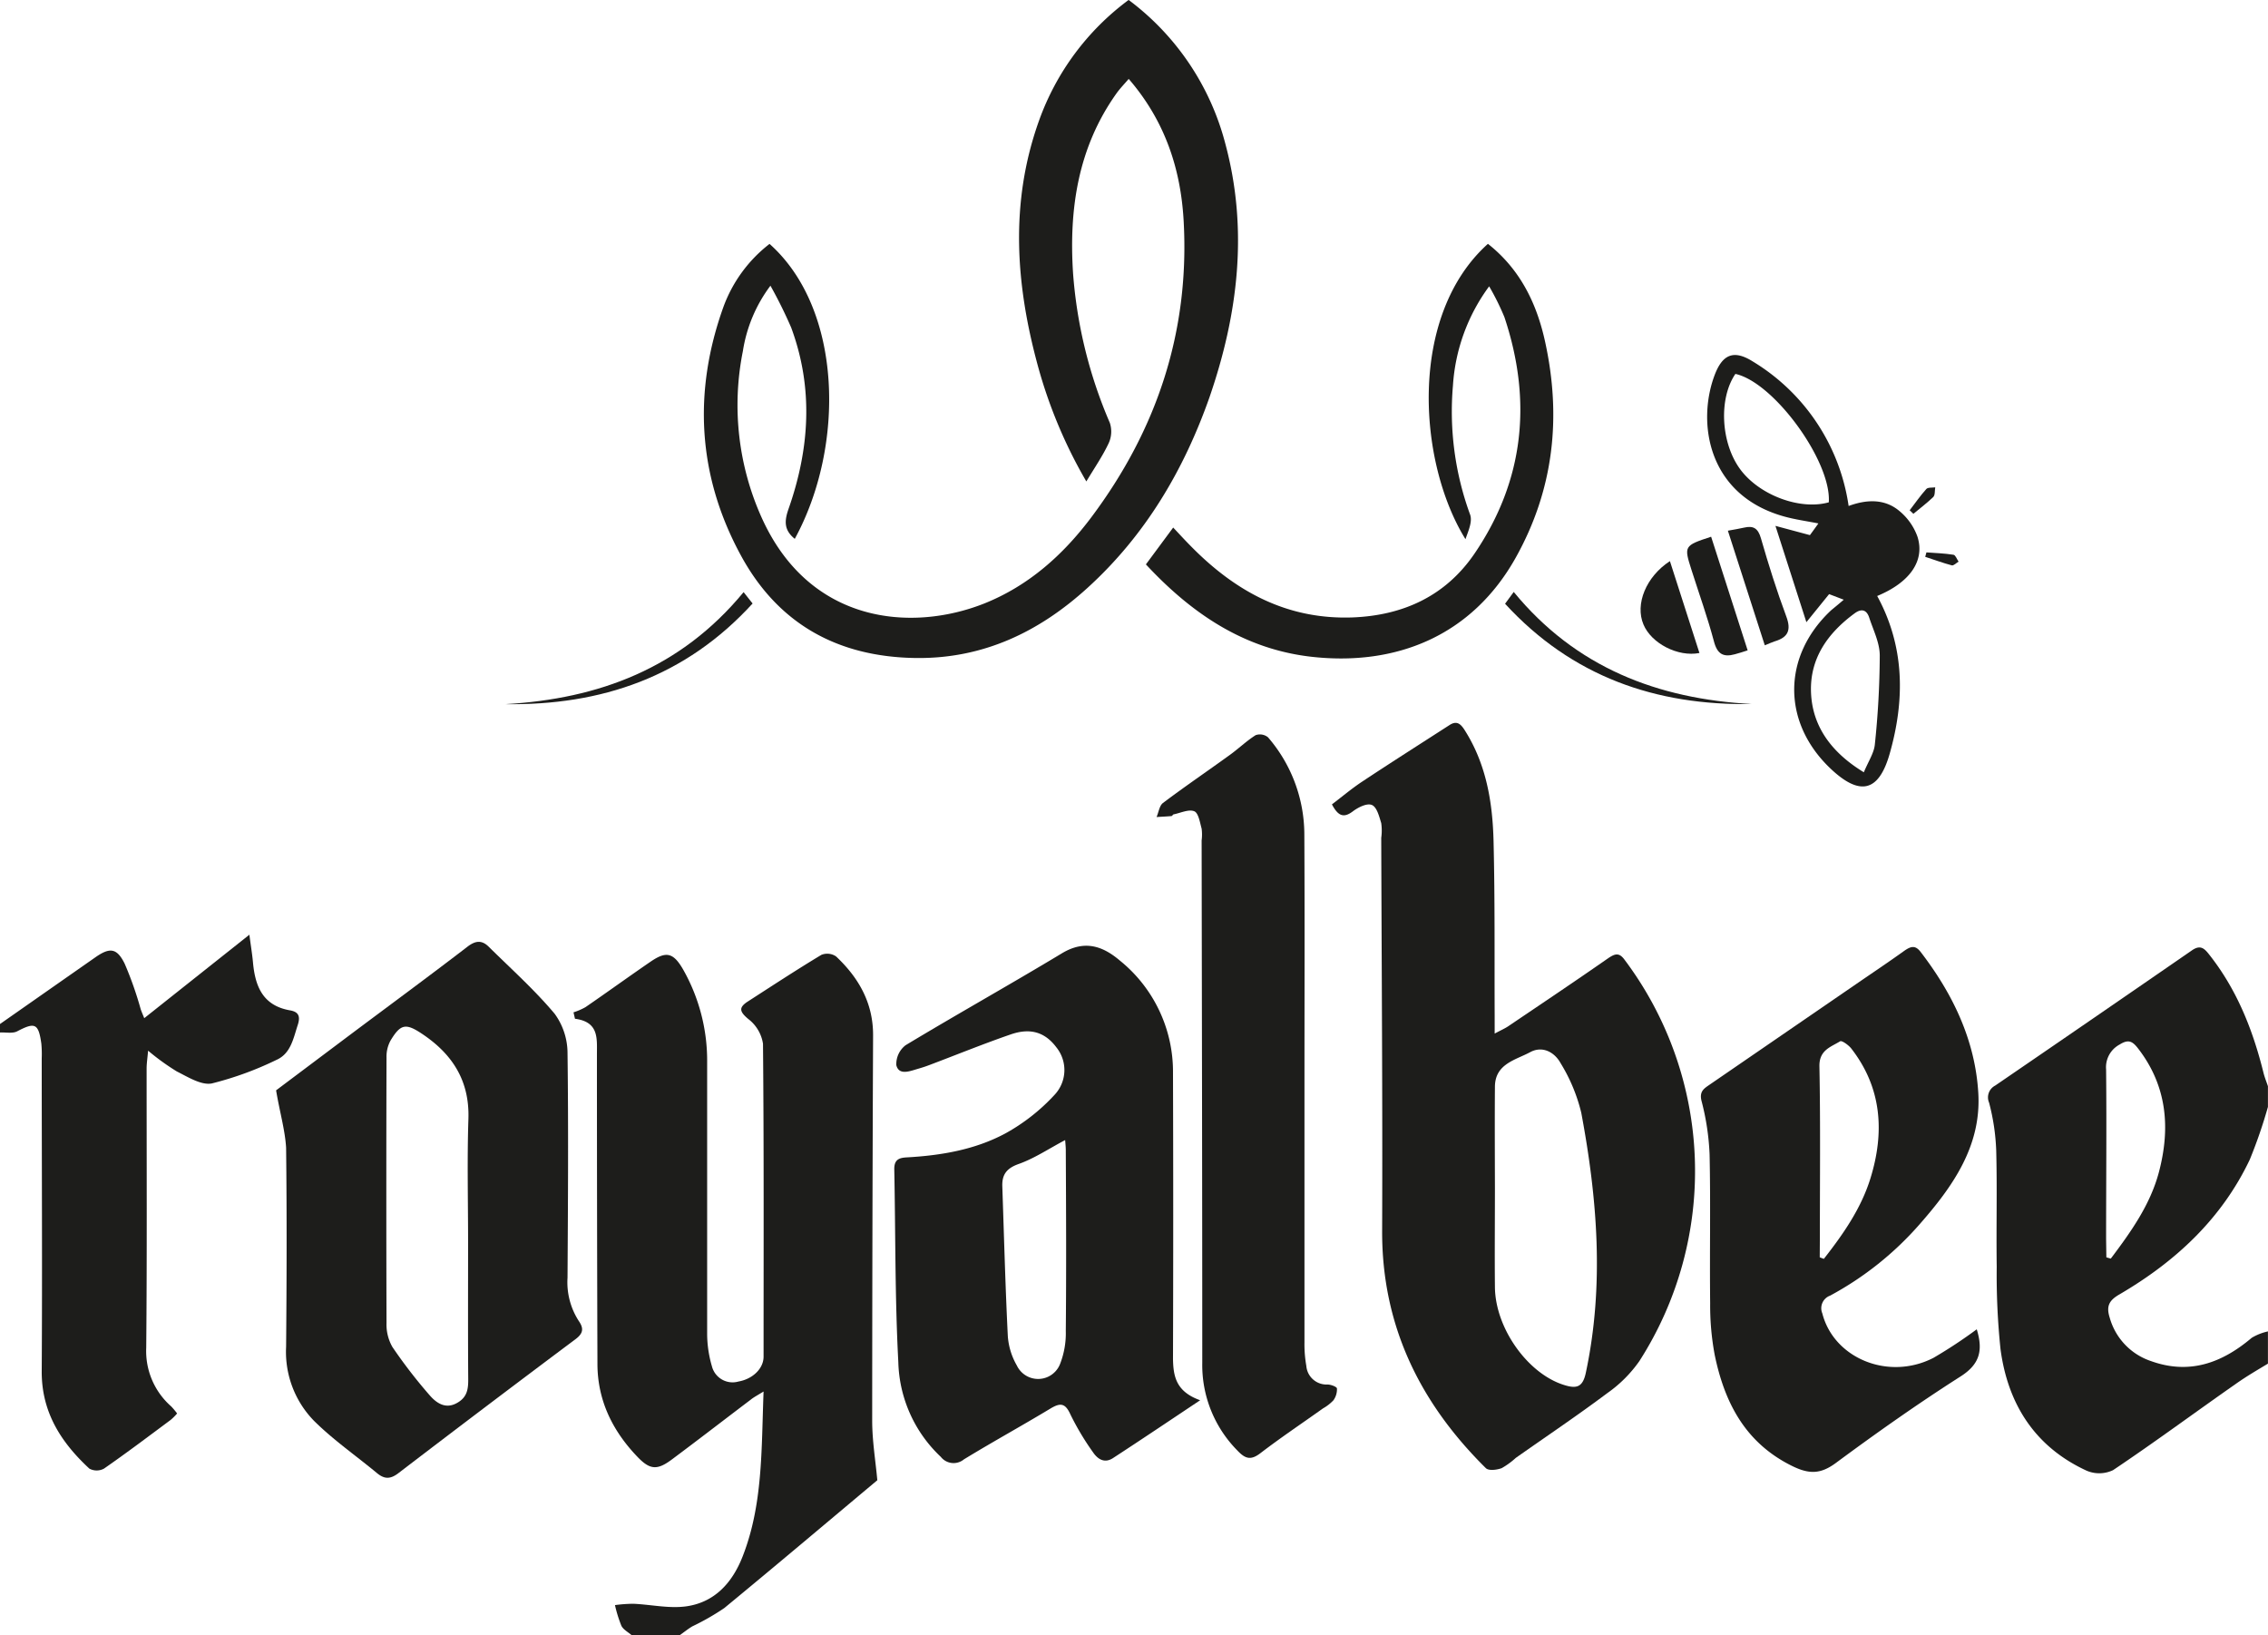
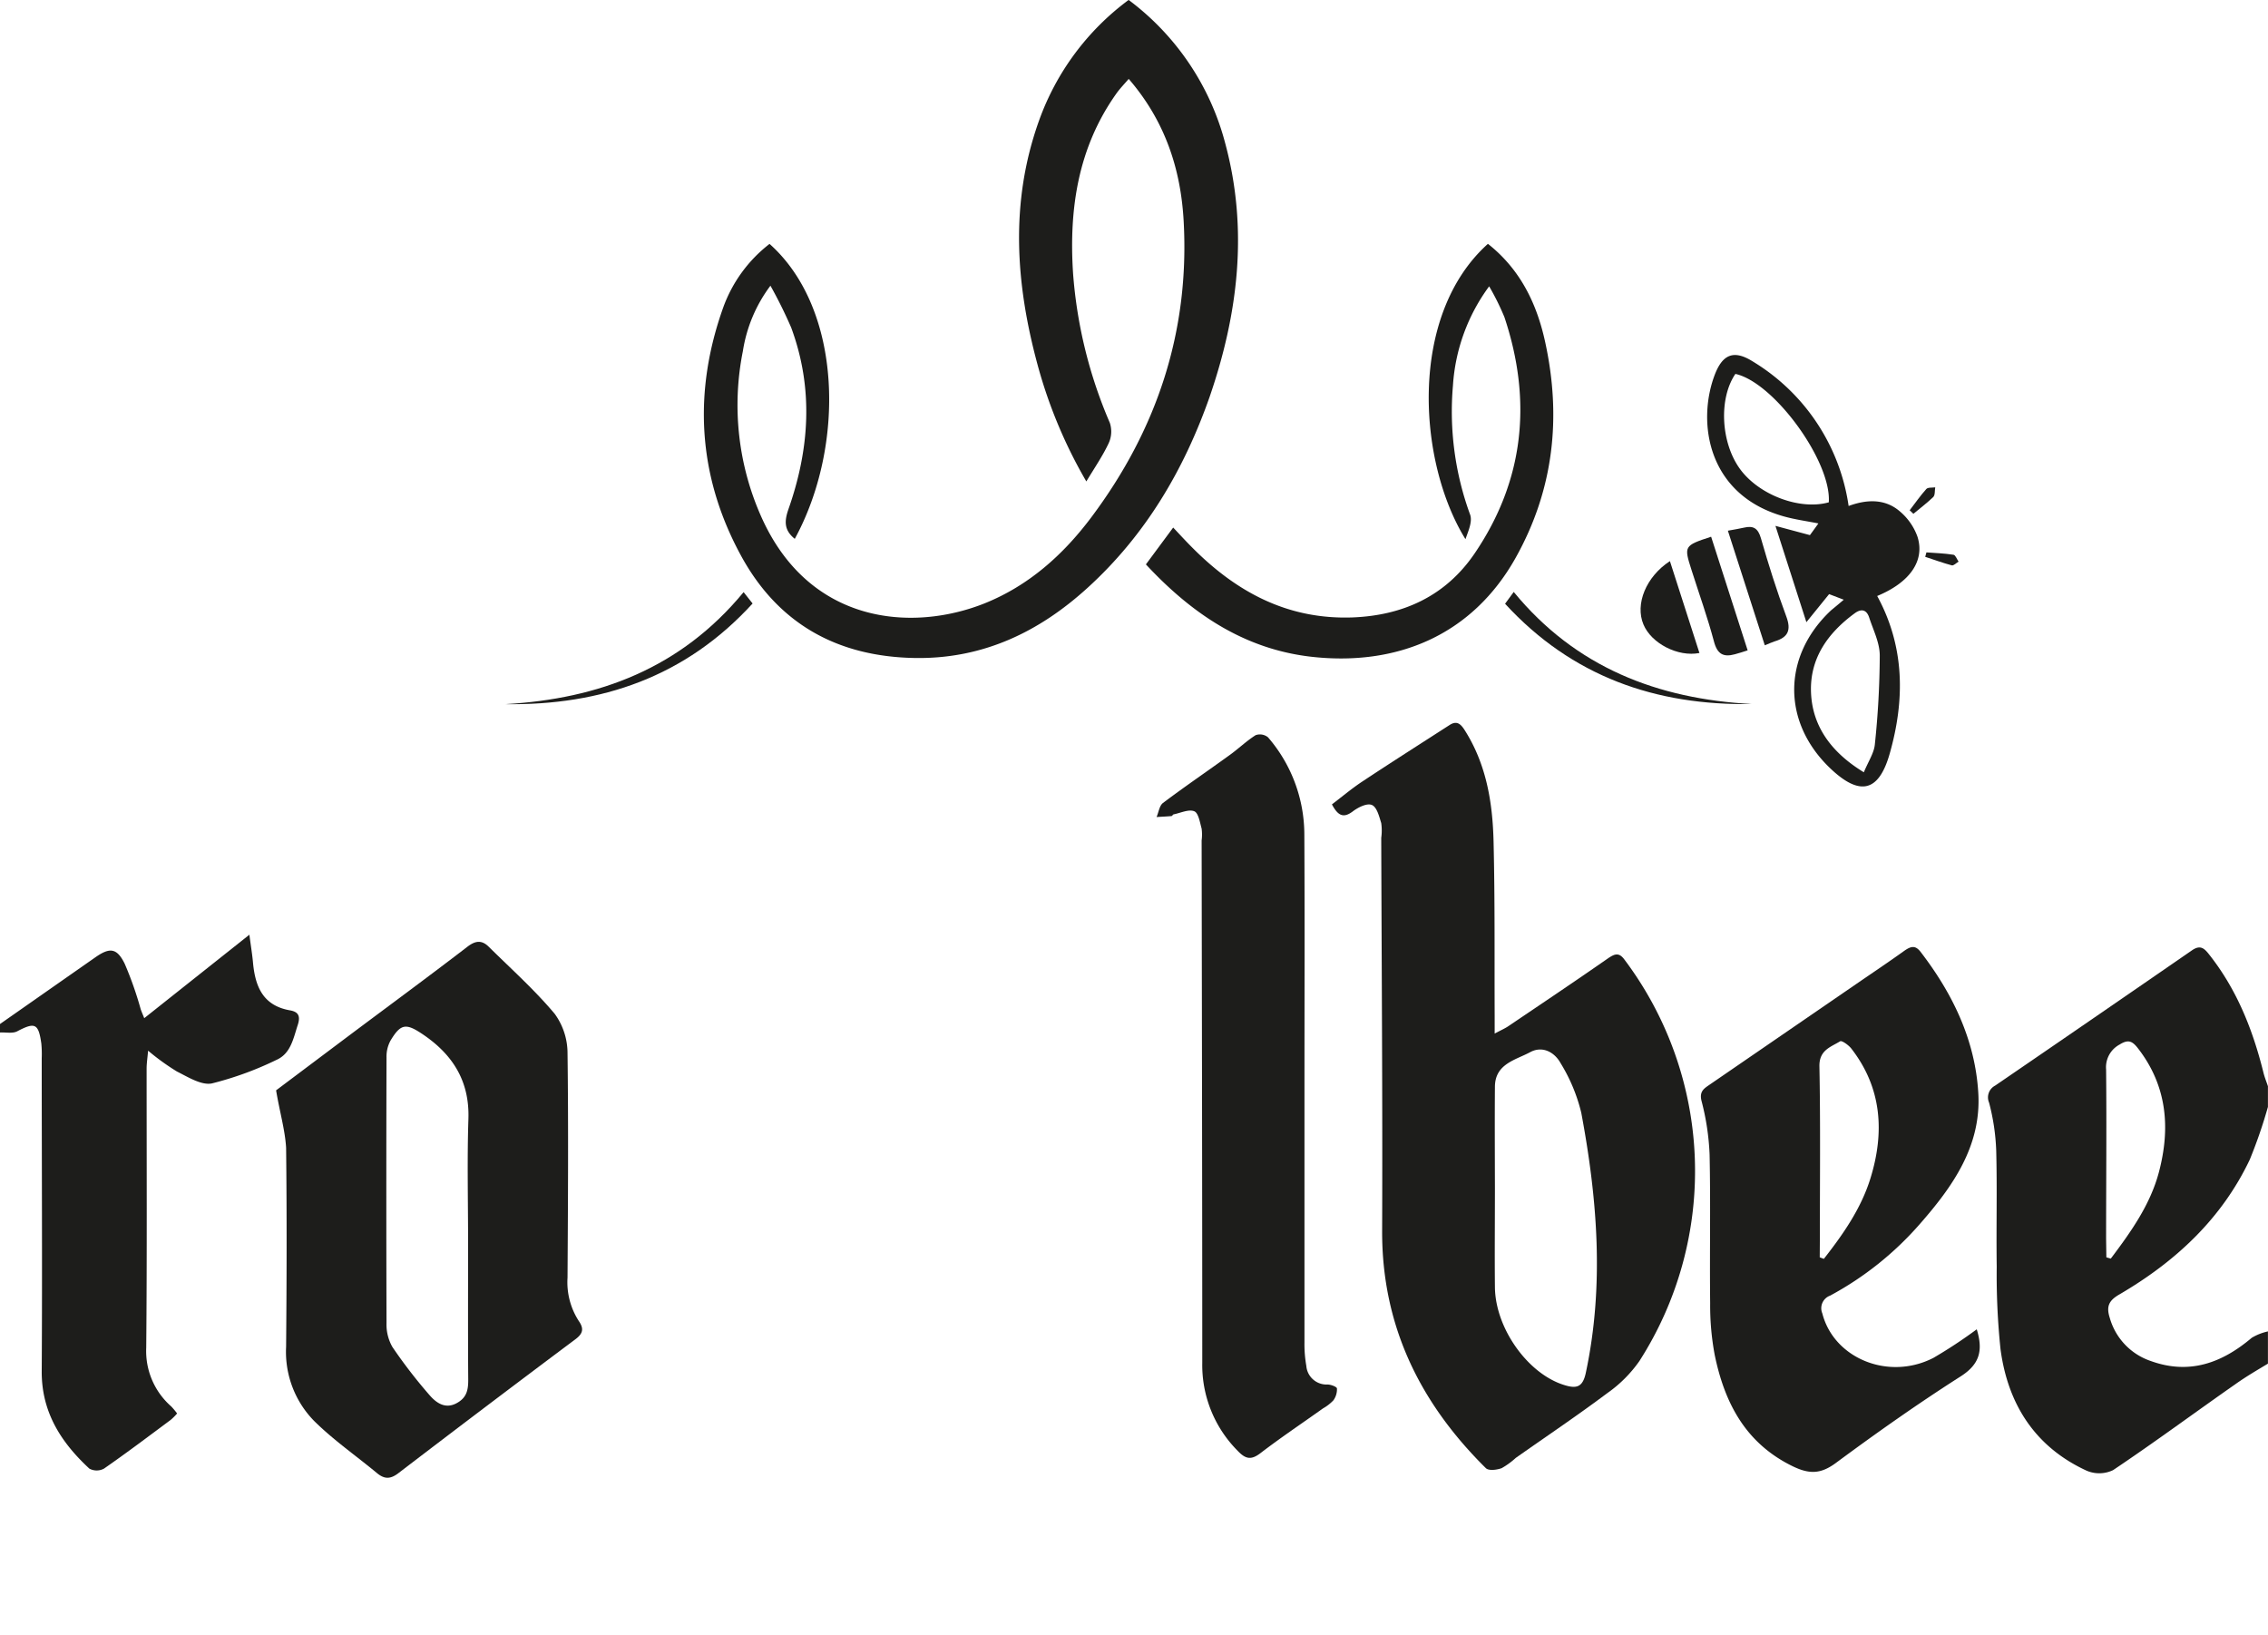
<svg xmlns="http://www.w3.org/2000/svg" id="Layer_1" data-name="Layer 1" viewBox="0 0 353.31 254.73">
  <defs>
    <style>.cls-1{fill:#1d1d1b;}</style>
  </defs>
-   <path class="cls-1" d="M176.76,380.74c-.56-.5-1.33-.88-1.64-1.5a20.51,20.51,0,0,1-1-3.22,22.93,22.93,0,0,1,2.86-.21c2.71.12,5.47.75,8.11.42,4.51-.58,7.3-3.66,8.91-7.77,3.18-8.1,2.92-16.64,3.27-25.71-1,.62-1.55.9-2,1.27-4.1,3.1-8.16,6.24-12.28,9.31-2.28,1.7-3.41,1.65-5.39-.43-3.84-4-6.19-8.74-6.21-14.41q-.08-24.15-.08-48.31c0-2.45.31-5-3.42-5.49l-.23-1a9.78,9.78,0,0,0,1.87-.81c3.41-2.34,6.76-4.77,10.18-7.11,2.38-1.62,3.49-1.4,5,1.2a28.79,28.79,0,0,1,3.77,14.52c0,14.11,0,28.21,0,42.32a18.1,18.1,0,0,0,.74,5,3.32,3.32,0,0,0,4.15,2.38c2.19-.38,3.89-2,3.9-3.85,0-16.25.06-32.51-.09-48.76a6,6,0,0,0-2.29-3.85c-1.35-1.13-1.55-1.78-.07-2.73,3.8-2.45,7.58-4.93,11.45-7.26a2.43,2.43,0,0,1,2.29.24c3.52,3.31,5.79,7.25,5.77,12.3q-.13,30-.14,60c0,3.16.53,6.31.8,9.29-7.79,6.52-15.77,13.27-23.84,19.91a38.33,38.33,0,0,1-5,2.86c-.69.42-1.33.94-2,1.41Z" transform="translate(-78.32 -126.01)" />
  <path class="cls-1" d="M431.62,338.41c-1.66,1-3.38,2-5,3.15C420.26,346,414,350.64,407.49,355a5,5,0,0,1-4.12.08c-8.05-3.71-12.27-10.36-13.41-18.93a111.83,111.83,0,0,1-.59-12.82c-.09-6.05.08-12.1-.08-18.15a33.86,33.86,0,0,0-1.11-7.42,2.07,2.07,0,0,1,.95-2.66q15.35-10.5,30.66-21.07c1.29-.89,1.91-.31,2.63.6,4.33,5.45,6.83,11.73,8.49,18.41.18.74.47,1.44.71,2.16v3.22a76.41,76.41,0,0,1-2.83,8.21c-4.39,9.24-11.58,15.9-20.31,21-1.65.95-2.07,1.87-1.5,3.65a9.94,9.94,0,0,0,6.39,6.72c6,2.17,11.08.32,15.72-3.61a8.33,8.33,0,0,1,2.53-1Zm-25.17-16.56.69.2c3.11-4.13,6.14-8.37,7.49-13.45,1.83-6.89,1.28-13.5-3.3-19.36-.85-1.08-1.49-1.37-2.82-.53a4,4,0,0,0-2.1,3.89c.09,8.79,0,17.59,0,26.38Z" transform="translate(-78.32 -126.01)" />
  <path class="cls-1" d="M78.32,285.51q7.43-5.2,14.87-10.4c2.22-1.55,3.33-1.47,4.55,1a55.25,55.25,0,0,1,2.5,7.1c.14.41.32.81.55,1.39l16.38-13c.24,1.85.45,3.08.56,4.32.34,3.72,1.53,6.72,5.76,7.46,1.24.22,1.7.81,1.21,2.29-.7,2.14-1.09,4.47-3.36,5.45a51.37,51.37,0,0,1-10,3.64c-1.64.34-3.74-1-5.47-1.86a36.64,36.64,0,0,1-4.48-3.24c-.11,1.27-.23,2-.23,2.81,0,14.48.07,29-.06,43.45a11.46,11.46,0,0,0,3.89,9.15,11.55,11.55,0,0,1,.92,1.1,9,9,0,0,1-1,1c-3.44,2.56-6.86,5.14-10.39,7.59a2.4,2.4,0,0,1-2.28,0c-4.41-4.08-7.46-8.8-7.42-15.17.1-16.24,0-32.49,0-48.73a17.43,17.43,0,0,0-.06-2.29c-.44-3.17-1-3.37-3.75-1.93-.74.39-1.81.14-2.72.19Z" transform="translate(-78.32 -126.01)" />
  <path class="cls-1" d="M285.81,251.3c1.63-1.24,3.09-2.47,4.67-3.52,4.53-3,9.11-5.91,13.67-8.85,1.13-.72,1.73-.16,2.36.84,3.37,5.32,4.34,11.28,4.48,17.37.22,9,.13,18.09.17,27.14V287c1-.54,1.59-.79,2.11-1.14,5.21-3.52,10.41-7,15.59-10.61,1-.67,1.66-.92,2.49.19A54.83,54.83,0,0,1,333.71,338a20.33,20.33,0,0,1-5,5c-4.66,3.49-9.5,6.74-14.26,10.09a12.06,12.06,0,0,1-2.2,1.6c-.75.27-2,.44-2.46,0-10.29-10.17-16.22-22.23-16.16-37,.08-20.39-.08-40.79-.14-61.18a8.32,8.32,0,0,0,0-2.29c-.31-1-.66-2.45-1.42-2.81s-2.1.32-2.93.92C287.66,253.48,286.79,253.15,285.81,251.3Zm25.39,59.79c0,5.13-.05,10.26,0,15.39.06,6.43,5.13,13.5,10.76,15.25,1.87.59,2.9.43,3.39-1.85,2.9-13.58,1.82-27.09-.7-40.55a26.67,26.67,0,0,0-3.23-7.74c-.93-1.69-2.81-2.73-4.72-1.7-2.28,1.23-5.46,1.81-5.5,5.36C311.16,300.53,311.19,305.81,311.2,311.09Z" transform="translate(-78.32 -126.01)" />
-   <path class="cls-1" d="M265.28,344.11c-4.93,3.29-9.23,6.18-13.56,9-1.35.89-2.42.16-3.14-.91a41.57,41.57,0,0,1-3.52-5.9c-.81-1.78-1.58-1.81-3.11-.89-4.46,2.69-9,5.18-13.47,7.91a2.53,2.53,0,0,1-3.6-.39,21,21,0,0,1-6.62-14.76c-.53-10-.43-20.06-.63-30.09,0-1.5.8-1.74,2-1.8,5.33-.3,10.59-1.2,15.29-3.72a30.26,30.26,0,0,0,7.66-6,5.63,5.63,0,0,0,.3-7.42c-1.73-2.31-4-3.1-7.14-2-4.26,1.47-8.45,3.18-12.67,4.77-.65.25-1.31.45-2,.65-1.18.36-2.74.91-3.12-.64a3.7,3.7,0,0,1,1.45-3.11c8.06-4.86,16.28-9.45,24.34-14.31,3.46-2.09,6.29-1.2,9,1.1a22.23,22.23,0,0,1,8.31,17.47q.07,22.31,0,44.61C261.1,340.39,261.52,342.77,265.28,344.11Zm-21-40.54c-2.58,1.36-4.81,2.87-7.27,3.74-1.89.67-2.61,1.66-2.55,3.48.27,7.8.47,15.59.86,23.38a10.71,10.71,0,0,0,1.41,4.54,3.67,3.67,0,0,0,6.74-.28,13.15,13.15,0,0,0,.88-5.12c.09-9.34.05-18.67,0-28C244.36,304.79,244.3,304.26,244.25,303.57Z" transform="translate(-78.32 -126.01)" />
  <path class="cls-1" d="M121.33,295.84l11.35-8.52c6.13-4.59,12.31-9.13,18.38-13.79,1.27-1,2.28-1.16,3.39-.06,3.48,3.44,7.15,6.72,10.28,10.45a10.43,10.43,0,0,1,2,6.16c.15,11.64.07,23.29,0,34.93a11.11,11.11,0,0,0,1.75,6.75c.81,1.17.7,1.94-.52,2.85q-13.8,10.32-27.49,20.79c-1.27,1-2.21,1.06-3.41.07-3.28-2.72-6.83-5.18-9.84-8.17a15.37,15.37,0,0,1-4.33-11.52c.09-10.34.12-20.68,0-31C122.72,302,121.91,299.29,121.33,295.84Zm29.91,23.74h0c0-6.44-.16-12.88.05-19.31.19-5.94-2.51-10.09-7.22-13.23-2.53-1.69-3.35-1.56-4.92,1.06a5.23,5.23,0,0,0-.62,2.6q-.06,20.69,0,41.39a7.07,7.07,0,0,0,.91,3.71,78.12,78.12,0,0,0,5.87,7.6c1,1.13,2.37,2.09,4.08,1.2s1.89-2.19,1.87-3.86C151.21,333.69,151.24,326.63,151.24,319.58Z" transform="translate(-78.32 -126.01)" />
  <path class="cls-1" d="M202.13,209.94c-1.71-1.38-1.61-2.79-1-4.58,3.31-9.38,3.95-18.86.44-28.33a71.13,71.13,0,0,0-3.23-6.52,22.75,22.75,0,0,0-4.29,10.17,42.71,42.71,0,0,0,2.87,25.84c7.44,16.68,23.41,18,34.78,13.47,6.87-2.76,12.23-7.55,16.62-13.4,10.25-13.67,15.34-29,14.39-46.16-.45-8.13-2.92-15.61-8.56-22.13-.68.8-1.35,1.48-1.9,2.25-6,8.43-7.42,18-6.77,28a72.16,72.16,0,0,0,5.73,23.32,4.35,4.35,0,0,1-.16,3.13c-.93,2-2.19,3.82-3.5,6a75.15,75.15,0,0,1-7.55-18c-3.48-12.74-4.38-25.49.18-38.2A40.19,40.19,0,0,1,254.14,126a40.72,40.72,0,0,1,15.05,22.35c3.62,13.43,2,26.61-2.45,39.52-4,11.37-10,21.52-19,29.7-7.57,6.89-16.28,11.06-26.75,10.93-12.26-.16-21.6-5.39-27.38-16.21C187,200,186.29,187,191,173.86A21.89,21.89,0,0,1,198.2,164C209.62,174.16,210,195.53,202.13,209.94Z" transform="translate(-78.32 -126.01)" />
  <path class="cls-1" d="M386.26,333.06c1,3.27.49,5.42-2.5,7.33-6.65,4.24-13.11,8.8-19.45,13.49-2.36,1.74-4.13,1.77-6.73.51-7.36-3.59-10.61-9.88-12.15-17.38a41.8,41.8,0,0,1-.7-8c-.09-7.74.08-15.48-.09-23.22a39.21,39.21,0,0,0-1.26-8.32c-.36-1.49.41-1.92,1.29-2.53l22.74-15.61c2.53-1.74,5.08-3.44,7.57-5.23,1-.69,1.69-.91,2.52.16,5,6.5,8.51,13.73,9,22s-4,14.58-9.14,20.44a50,50,0,0,1-13.95,11.12,2.08,2.08,0,0,0-1.21,2.76c1.79,7,10.3,10.53,17.31,6.93A75,75,0,0,0,386.26,333.06ZM361.8,321.85l.64.24c3-3.83,5.81-7.85,7.26-12.55,2.21-7.14,1.8-14.07-3-20.23-.42-.53-1.46-1.27-1.72-1.11-1.47.9-3.27,1.37-3.23,3.88.17,8.87.07,17.75.07,26.63Z" transform="translate(-78.32 -126.01)" />
  <path class="cls-1" d="M281.53,295.56q0,19.79,0,39.55a19.33,19.33,0,0,0,.29,3.65,3.15,3.15,0,0,0,3.29,2.9c.53,0,1.45.35,1.48.61a2.92,2.92,0,0,1-.55,1.85,6.82,6.82,0,0,1-1.62,1.26c-3.24,2.31-6.56,4.53-9.72,6.95-1.5,1.16-2.36.94-3.6-.37a18.92,18.92,0,0,1-5.49-13.67c0-27.13-.06-54.25-.1-81.38a7,7,0,0,0,0-1.83c-.27-1-.5-2.45-1.15-2.71-.86-.35-2.11.26-3.19.48-.13,0-.23.26-.35.27-.78.07-1.55.1-2.33.15.33-.75.44-1.77,1-2.19,3.37-2.54,6.86-4.91,10.27-7.38,1.42-1,2.69-2.25,4.16-3.18a2,2,0,0,1,1.93.33A23.22,23.22,0,0,1,281.51,256C281.58,269.2,281.53,282.38,281.53,295.56Z" transform="translate(-78.32 -126.01)" />
  <path class="cls-1" d="M310.3,170.61a29.13,29.13,0,0,0-5.64,15.47,46.68,46.68,0,0,0,2.68,20.1c.38,1.09-.29,2.55-.73,3.81-7.43-12-8.95-34.82,3.5-46,5,3.94,7.61,9.26,8.92,15.31,2.56,11.74,1.32,23-4.59,33.57-6.77,12.1-18.56,17-32.06,15.41-10.4-1.25-18.51-6.79-25.55-14.36l4.25-5.74c1,1.06,1.9,2.05,2.85,3,6.91,7,14.92,11.36,25.09,11,7.94-.31,14.53-3.38,19-9.94,7.76-11.41,9-23.83,4.66-36.83A38.86,38.86,0,0,0,310.3,170.61Z" transform="translate(-78.32 -126.01)" />
  <path class="cls-1" d="M365.54,219.42l-2.28-.87-3.54,4.37c-1.64-5.11-3.14-9.77-4.82-15l5.37,1.44c.35-.47.79-1.08,1.32-1.82-1.87-.37-3.65-.61-5.36-1.09-11.89-3.32-13.59-14.6-10.81-22,1.21-3.22,2.95-4,5.88-2.18a31.6,31.6,0,0,1,15,22.55c2.59-.95,5.51-1.25,7.93.8a9.19,9.19,0,0,1,2.8,4c1.19,3.78-1.25,7.14-6.28,9.22,4.31,7.91,4.33,16.21,1.94,24.59-1.7,5.95-4.65,6.59-9.16,2.34-7.63-7.19-7.61-17.55.05-24.71C364.14,220.6,364.73,220.12,365.54,219.42Zm-2.33-15.17c.44-6.33-8.52-18.68-14.55-20-2.59,3.79-2.29,10.56.64,14.7S358.7,205.53,363.21,204.25Zm5.46,42.05c.69-1.67,1.58-3,1.71-4.3a136.83,136.83,0,0,0,.77-13.87c0-2-1-3.95-1.64-5.91-.39-1.21-1.18-1.48-2.27-.68-4.17,3.06-7,7-6.8,12.31S363.63,243.23,368.67,246.3Z" transform="translate(-78.32 -126.01)" />
-   <path class="cls-1" d="M344.88,209.61l5.69,17.7c-.72.23-1.34.44-2,.61-1.76.48-2.73,0-3.25-2-1-3.76-2.32-7.43-3.5-11.14S340.63,211,344.88,209.61Z" transform="translate(-78.32 -126.01)" />
+   <path class="cls-1" d="M344.88,209.61l5.69,17.7c-.72.23-1.34.44-2,.61-1.76.48-2.73,0-3.25-2-1-3.76-2.32-7.43-3.5-11.14S340.63,211,344.88,209.61" transform="translate(-78.32 -126.01)" />
  <path class="cls-1" d="M347.49,208.67c1.05-.19,1.79-.31,2.53-.48,1.43-.33,2.16.09,2.61,1.63,1.18,4.1,2.46,8.18,3.95,12.18.8,2.13.32,3.27-1.78,3.9-.42.13-.83.33-1.56.62C351.33,220.6,349.45,214.77,347.49,208.67Z" transform="translate(-78.32 -126.01)" />
  <path class="cls-1" d="M338.46,213.41c1.55,4.8,3.07,9.55,4.6,14.31-3.35.66-7.5-1.5-8.72-4.44C333,220.11,334.74,215.83,338.46,213.41Z" transform="translate(-78.32 -126.01)" />
  <path class="cls-1" d="M312.78,220.05l1.35-1.84c9.68,11.79,22.45,16.67,37.11,17.46C336.26,235.92,323.22,231.41,312.78,220.05Z" transform="translate(-78.32 -126.01)" />
  <path class="cls-1" d="M194.16,218.24l1.4,1.77C185.13,231.43,172,235.91,157,235.69,171.61,234.87,184.37,230.1,194.16,218.24Z" transform="translate(-78.32 -126.01)" />
  <path class="cls-1" d="M378.42,212.05c1.41.1,2.83.15,4.22.37.31.05.53.7.79,1.07-.35.2-.77.65-1.05.58-1.4-.37-2.77-.88-4.15-1.33Z" transform="translate(-78.32 -126.01)" />
  <path class="cls-1" d="M375.81,205.49c.85-1.11,1.66-2.27,2.59-3.31.25-.28.91-.19,1.39-.26-.09.51,0,1.2-.31,1.51-1,.95-2.05,1.75-3.09,2.61Z" transform="translate(-78.32 -126.01)" />
</svg>